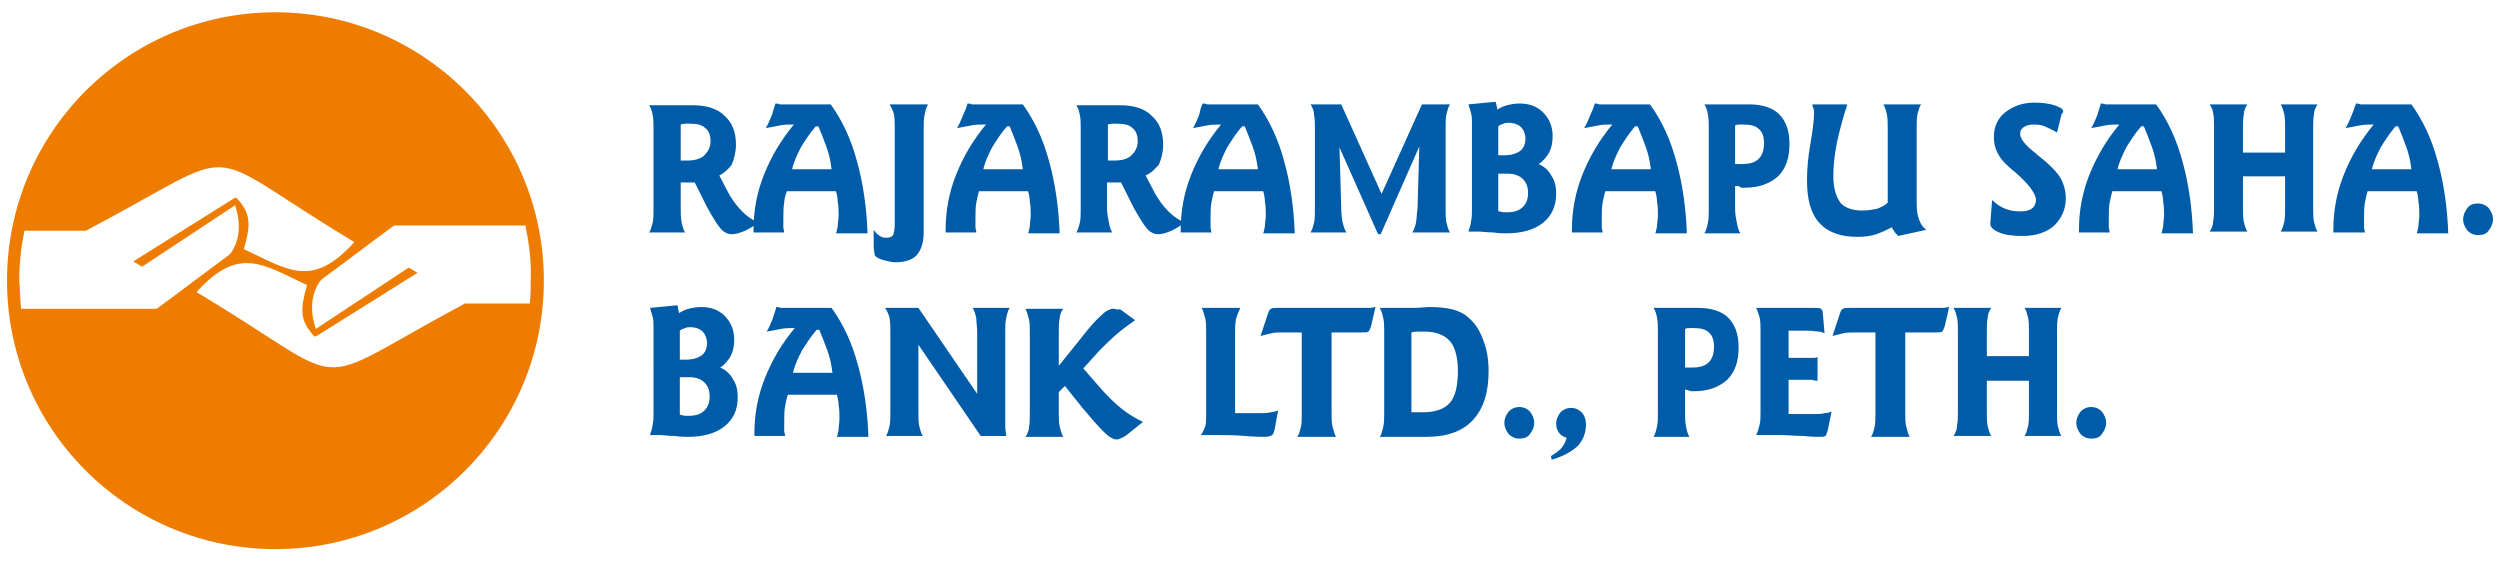
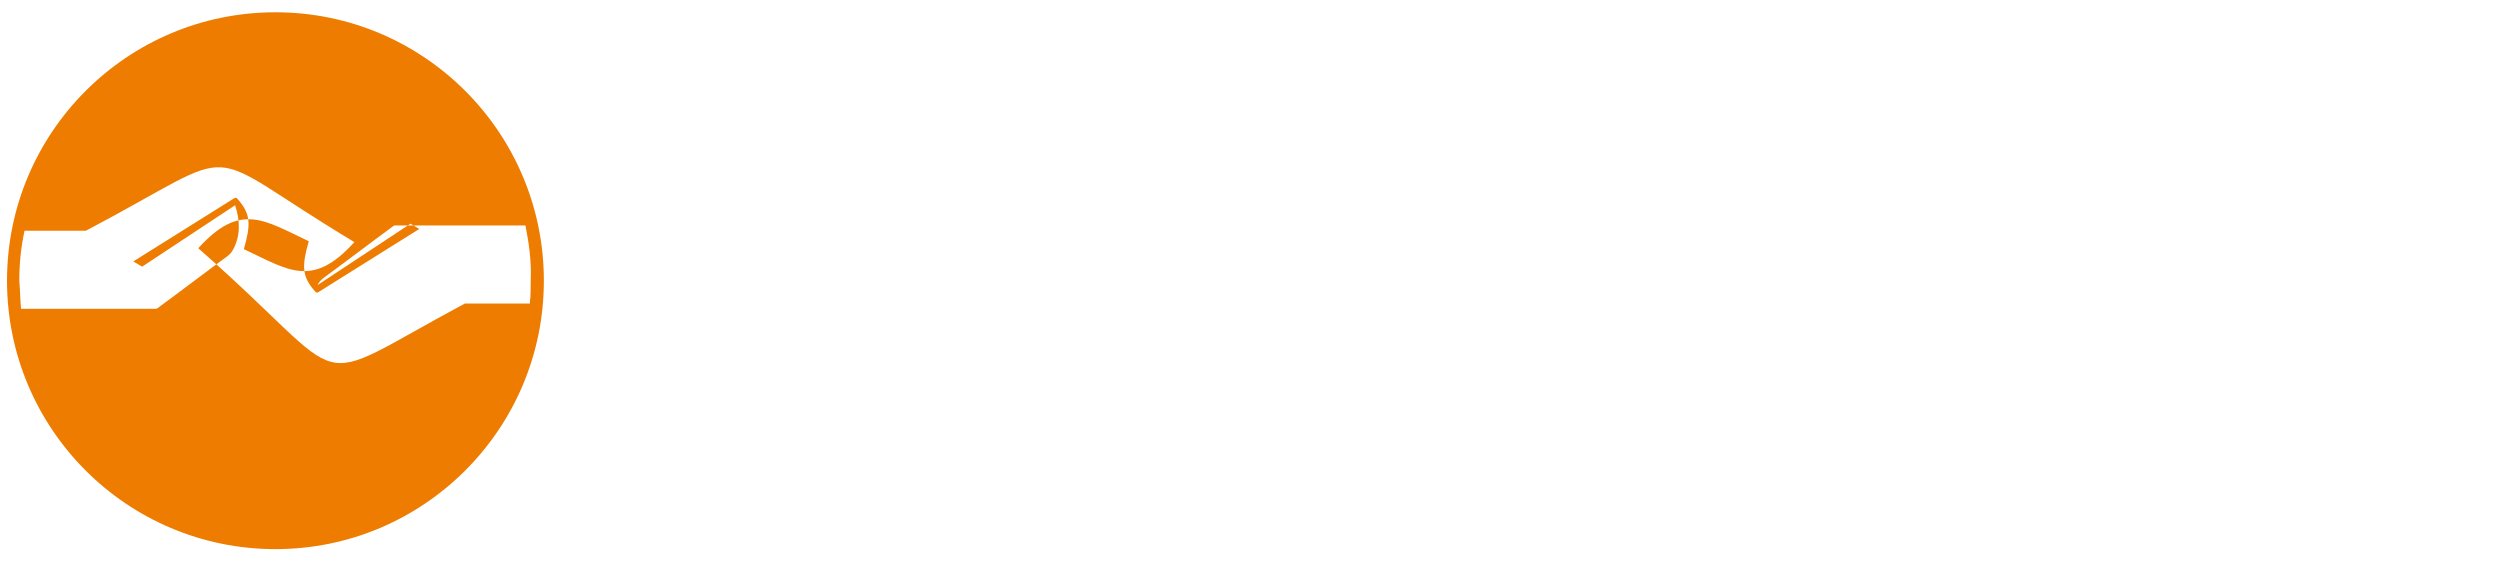
<svg xmlns="http://www.w3.org/2000/svg" version="1.1" id="Layer_1" x="0px" y="0px" viewBox="0 0 285 64" style="enable-background:new 0 0 285 64;" xml:space="preserve">
  <style type="text/css">
	.st0{fill:#005CA8;}
	.st1{fill-rule:evenodd;clip-rule:evenodd;fill:#EE7C00;}
</style>
  <g>
-     <path class="st0" d="M238.4,46.4c0.5,0,0.9,0.2,1.2,0.5c0.3,0.4,0.5,0.8,0.5,1.3c0,0.5-0.2,0.9-0.5,1.3c-0.3,0.4-0.7,0.5-1.2,0.5   c-0.5,0-0.9-0.2-1.2-0.5c-0.3-0.4-0.5-0.8-0.5-1.3c0-0.5,0.2-0.9,0.5-1.3C237.5,46.6,237.9,46.4,238.4,46.4 M222.7,35.1h4.3   c-0.2,0.3-0.4,0.7-0.4,1.1c-0.1,0.5-0.1,1-0.1,1.6v2.8h4.8v-2.8c0-0.6,0-1.2-0.1-1.6c-0.1-0.4-0.2-0.8-0.4-1.1h4.2   c-0.2,0.3-0.3,0.7-0.4,1.1c-0.1,0.5-0.1,1-0.1,1.6V47c0,0.6,0,1.2,0.1,1.6c0.1,0.4,0.2,0.8,0.4,1.1h-4.2c0.2-0.3,0.3-0.7,0.4-1.1   c0.1-0.4,0.1-1,0.1-1.6v-3.6h-4.8V47c0,0.6,0,1.2,0.1,1.6c0.1,0.4,0.2,0.8,0.4,1.1h-4.3c0.2-0.3,0.4-0.7,0.4-1.2   c0.1-0.4,0.1-1,0.1-1.6v-9.1c0-0.6,0-1.2-0.1-1.6C223,35.8,222.9,35.4,222.7,35.1z M222.2,35l-0.5,2.2c-0.1,0.3-0.2,0.5-0.3,0.6   c-0.1,0.1-0.4,0.1-0.9,0.1h-3.3V47c0,0.6,0,1.2,0.1,1.6c0.1,0.4,0.2,0.8,0.4,1.2h-4.4c0.2-0.3,0.3-0.7,0.4-1.1   c0.1-0.4,0.1-1,0.1-1.7v-9.1h-2.6c-0.3,0-0.7,0-1.1,0.1c-0.4,0.1-0.8,0.2-1.2,0.3l0.9-2.7c0.1-0.2,0.1-0.3,0.3-0.4   c0.1-0.1,0.4-0.1,0.8-0.1h9.6c0.4,0,0.7,0,1,0C221.8,35.1,222,35,222.2,35z M200.2,35.1c0.1,0,0.3,0,0.5,0c0.6,0,1.1,0,1.2,0h4.9   c0.4,0,0.6,0,0.8,0.1c0.1,0.1,0.2,0.3,0.2,0.5L208,38c-0.2-0.1-0.4-0.2-0.7-0.2c-0.2,0-0.7-0.1-1.2-0.1h-2.2v3.1h2   c0.4,0,0.6,0,0.8,0c0.2,0,0.3,0,0.5-0.1v2.7c-0.2,0-0.4,0-0.6-0.1c-0.2,0-0.4,0-0.7,0h-2v3.9h2.9c0.5,0,0.9,0,1.2-0.1   c0.3,0,0.6-0.1,0.8-0.2l-0.4,2c-0.1,0.4-0.2,0.7-0.3,0.8c-0.1,0.1-0.4,0.1-0.9,0.1c-0.1,0-0.7,0-1.6-0.1c-0.9,0-1.8-0.1-2.6-0.1   c-0.4,0-0.8,0-1.3,0c-0.5,0-1,0-1.5,0c0.2-0.4,0.3-0.8,0.4-1.2c0.1-0.4,0.1-0.9,0.1-1.5v-9.2c0-0.6,0-1-0.1-1.5   C200.5,35.9,200.4,35.5,200.2,35.1z M192.1,41.9c0.1,0,0.3,0,0.4,0c0.1,0,0.3,0,0.4,0c0.9,0,1.5-0.2,1.9-0.6c0.4-0.4,0.6-1,0.6-1.8   c0-0.7-0.2-1.3-0.6-1.6c-0.4-0.4-1-0.5-1.8-0.5c-0.1,0-0.3,0-0.4,0c-0.2,0-0.3,0-0.5,0.1V41.9z M192.1,44.4V47c0,0.6,0,1.1,0.1,1.6   c0.1,0.5,0.2,0.9,0.4,1.2h-4.1c0.2-0.3,0.3-0.7,0.4-1.2c0.1-0.4,0.1-1,0.1-1.6v-9.1c0-0.6,0-1.2-0.1-1.7c-0.1-0.5-0.2-0.8-0.4-1.1   c0.1,0,0.3,0,0.5,0c0.7,0,1.2,0,1.5,0h0.4c0.1,0,0.4,0,1,0c0.6,0,1.1,0,1.7,0c1.5,0,2.7,0.4,3.4,1.1c0.8,0.8,1.2,1.9,1.2,3.4   c0,1.6-0.4,2.8-1.3,3.7c-0.9,0.8-2.1,1.3-3.8,1.3c-0.1,0-0.2,0-0.4,0C192.6,44.5,192.4,44.5,192.1,44.4z M176.9,52.4l-0.1-0.4   c0.5-0.3,0.9-0.6,1.2-0.9c0.3-0.4,0.5-0.8,0.6-1.2c-0.4-0.1-0.7-0.3-0.9-0.6c-0.2-0.3-0.3-0.6-0.3-1c0-0.5,0.2-0.9,0.5-1.3   c0.3-0.3,0.7-0.5,1.2-0.5c0.5,0,0.9,0.2,1.2,0.5c0.3,0.3,0.5,0.8,0.5,1.4c0,0.9-0.3,1.8-1,2.5C179,51.6,178,52.1,176.9,52.4z    M173.2,46.4c0.5,0,0.9,0.2,1.2,0.5c0.3,0.4,0.5,0.8,0.5,1.3c0,0.5-0.2,0.9-0.5,1.3c-0.3,0.4-0.7,0.5-1.2,0.5s-0.9-0.2-1.2-0.5   c-0.3-0.4-0.5-0.8-0.5-1.3c0-0.5,0.2-0.9,0.5-1.3C172.3,46.6,172.7,46.4,173.2,46.4z M161,47L161,47c0.6,0,1,0,1.2,0   c1.5,0,2.5-0.4,3.1-1.1c0.6-0.7,0.9-1.9,0.9-3.6c0-1.5-0.3-2.7-0.9-3.4c-0.6-0.7-1.6-1.1-2.9-1.1c-0.2,0-0.5,0-0.7,0   c-0.2,0-0.5,0-0.8,0.1V47z M157.3,49.8c0.2-0.3,0.3-0.7,0.4-1.2c0.1-0.4,0.1-1,0.1-1.6v-9.1c0-0.6,0-1.2-0.1-1.6   c-0.1-0.5-0.2-0.8-0.4-1.2c0.1,0,0.5,0,1,0c0.5,0,0.9,0,1.2,0c0.4,0,0.9,0,1.7,0c0.7,0,1.3-0.1,1.7-0.1c1.1,0,2.1,0.1,2.8,0.3   c0.7,0.2,1.3,0.5,1.8,1c0.7,0.6,1.2,1.4,1.6,2.5c0.4,1,0.6,2.2,0.6,3.5c0,2.5-0.6,4.3-1.8,5.6c-1.2,1.3-3,1.9-5.3,1.9   c-0.5,0-1.1,0-1.9,0c-0.7,0-1.2,0-1.4,0c-0.3,0-0.7,0-1.4,0C157.5,49.8,157.4,49.8,157.3,49.8z M156.8,35l-0.5,2.2   c-0.1,0.3-0.2,0.5-0.3,0.6c-0.1,0.1-0.4,0.1-0.9,0.1h-3.3V47c0,0.6,0,1.2,0.1,1.6c0.1,0.4,0.2,0.8,0.4,1.2h-4.4   c0.2-0.3,0.3-0.7,0.4-1.1c0.1-0.4,0.1-1,0.1-1.7v-9.1H146c-0.3,0-0.7,0-1.1,0.1c-0.4,0.1-0.8,0.2-1.2,0.3l0.9-2.7   c0.1-0.2,0.1-0.3,0.3-0.4c0.1-0.1,0.4-0.1,0.8-0.1h9.6c0.4,0,0.7,0,1,0C156.4,35.1,156.6,35,156.8,35z M137,35.1h4.4   c-0.2,0.4-0.4,0.9-0.5,1.3c-0.1,0.5-0.1,1-0.1,1.7v0.5v8.5h3c0.4,0,0.7,0,1-0.1c0.3,0,0.6-0.1,0.9-0.2l-0.4,2.2   c-0.1,0.3-0.1,0.5-0.3,0.6c-0.1,0.1-0.4,0.2-0.8,0.2c-0.3,0-1.1,0-2.3-0.1c-1.2-0.1-2.2-0.1-3-0.1c-0.3,0-0.6,0-1.1,0   c-0.4,0-0.7,0-0.9,0c0.2-0.3,0.4-0.7,0.5-1c0.1-0.3,0.1-0.8,0.1-1.2v-9.4c0-0.7,0-1.3-0.1-1.7C137.3,36,137.2,35.5,137,35.1z    M127.9,35.4l1.5,1.1c-0.7,0.5-1.4,1-2.1,1.6c-0.7,0.6-1.3,1.2-2,1.9l-1.8,2l2,2.3c0.8,0.9,1.6,1.7,2.5,2.4   c0.9,0.7,1.7,1.1,2.3,1.4c-1,0.8-1.6,1.3-2,1.6c-0.4,0.2-0.7,0.4-1,0.4c-0.4,0-0.9-0.3-1.5-0.9c-0.6-0.6-1.4-1.5-2.4-2.7l-2-2.5   l-0.7,0.7V47c0,0.6,0,1.2,0.1,1.6c0.1,0.4,0.2,0.8,0.4,1.2h-4.3c0.2-0.3,0.4-0.7,0.4-1.1c0.1-0.4,0.1-1,0.1-1.6v-9.1   c0-0.6,0-1.2-0.1-1.6c-0.1-0.4-0.2-0.8-0.4-1.2h4.3c-0.2,0.3-0.4,0.7-0.4,1.1c-0.1,0.5-0.1,1-0.1,1.7v3.7l2.5-3.1   c1-1.3,1.8-2.2,2.4-2.7c0.5-0.5,1-0.7,1.3-0.7c0.1,0,0.3,0,0.4,0.1C127.6,35.2,127.8,35.3,127.9,35.4z M100.9,35.1h3.8l6.7,9.8v-7   c0-0.6-0.1-1.2-0.1-1.6c-0.1-0.5-0.2-0.8-0.4-1.2h4.2c-0.2,0.3-0.3,0.7-0.4,1.2c-0.1,0.4-0.1,1-0.1,1.6v9.8c0,0.3,0,0.7,0,1   c0,0.3,0.1,0.7,0.1,1h-2.9l-7.1-10.4V47c0,0.6,0,1.2,0.1,1.6c0.1,0.4,0.2,0.8,0.4,1.1h-4.2c0.2-0.3,0.3-0.7,0.4-1.1   c0.1-0.4,0.1-1,0.1-1.6v-9.1c0-0.7,0-1.2-0.1-1.7C101.3,35.8,101.1,35.4,100.9,35.1z M88.5,35c0.1,0,0.3,0,0.5,0.1   c0.2,0,0.4,0,0.7,0h0.5h4.6c1.3,1.8,2.3,3.9,3,6.5c0.7,2.5,1.1,5.3,1.2,8.2h-3.6c0.1-0.2,0.1-0.4,0.2-0.8c0-0.4,0.1-0.8,0.1-1.3   c0-0.5,0-1-0.1-1.5c0-0.4-0.1-0.9-0.2-1.2h-5.6c-0.1,0.3-0.2,0.8-0.3,1.3c-0.1,0.5-0.1,1.3-0.1,2.1c0,0.2,0,0.5,0,0.7   c0,0.2,0.1,0.4,0.1,0.6h-3.5v-0.3c0-2.2,0.4-4.3,1.2-6.3c0.8-2,1.9-3.9,3.4-5.7h-0.3c-0.3,0-0.8,0-1.3,0.1c-0.5,0.1-1,0.2-1.6,0.3   c0.3-0.5,0.5-1,0.7-1.5C88.2,35.9,88.4,35.5,88.5,35z M93.1,37.6c-0.7,0.8-1.2,1.6-1.7,2.4c-0.4,0.8-0.8,1.6-1,2.5h4.5   c-0.1-0.9-0.3-1.8-0.6-2.6c-0.3-0.8-0.6-1.6-0.9-2.3H93.1z M77.2,34.8c0.1,0.1,0.1,0.3,0.1,0.4c0,0.1,0.1,0.3,0.1,0.5   c0.3-0.2,0.7-0.4,1.1-0.5c0.4-0.1,0.9-0.2,1.4-0.2c1.1,0,2,0.3,2.7,1c0.7,0.7,1.1,1.6,1.1,2.7c0,0.7-0.1,1.3-0.4,1.9   c-0.3,0.5-0.7,1-1.2,1.3c0.7,0.3,1.2,0.8,1.5,1.4c0.4,0.6,0.5,1.3,0.5,2c0,1.4-0.5,2.5-1.5,3.3c-1,0.8-2.4,1.2-4.2,1.2   c-0.3,0-0.8,0-1.5-0.1c-0.7,0-1.2-0.1-1.6-0.1c-0.1,0-0.3,0-0.5,0c-0.2,0-0.4,0-0.7,0c0.1-0.4,0.3-0.8,0.3-1.2   c0.1-0.4,0.1-0.8,0.1-1.2V37.1c0-0.3,0-0.6-0.1-1c-0.1-0.3-0.2-0.7-0.3-1L77.2,34.8z M77.6,41c0.2,0,0.3,0,0.4,0c0.1,0,0.2,0,0.2,0   c0.8,0,1.4-0.2,1.8-0.5c0.4-0.3,0.6-0.8,0.6-1.4c0-0.5-0.2-1-0.5-1.3c-0.3-0.3-0.8-0.5-1.4-0.5c-0.2,0-0.4,0-0.6,0.1   c-0.2,0.1-0.4,0.1-0.6,0.3V41z M77.6,47.3c0.2,0,0.3,0.1,0.5,0.1c0.2,0,0.3,0,0.5,0c0.7,0,1.3-0.2,1.7-0.6c0.4-0.4,0.6-0.9,0.6-1.6   c0-0.7-0.2-1.2-0.6-1.6c-0.4-0.4-1-0.6-1.7-0.6c-0.2,0-0.6,0-1,0h-0.1V47.3z M282.5,23.2c0.5,0,0.9,0.2,1.2,0.5   c0.3,0.4,0.5,0.8,0.5,1.3c0,0.5-0.2,0.9-0.5,1.3c-0.3,0.4-0.7,0.5-1.2,0.5c-0.5,0-0.9-0.2-1.2-0.5c-0.3-0.4-0.5-0.8-0.5-1.3   c0-0.5,0.2-0.9,0.5-1.3C281.6,23.3,282,23.2,282.5,23.2z M268.6,11.8c0.1,0,0.3,0,0.5,0.1c0.2,0,0.4,0,0.7,0h0.5h4.6   c1.3,1.8,2.3,3.9,3,6.5c0.7,2.5,1.1,5.3,1.2,8.2h-3.6c0.1-0.2,0.1-0.4,0.2-0.8c0-0.4,0.1-0.8,0.1-1.3c0-0.5,0-1-0.1-1.5   c0-0.4-0.1-0.9-0.2-1.2h-5.6c-0.1,0.3-0.2,0.8-0.3,1.3c-0.1,0.5-0.1,1.3-0.1,2.1c0,0.2,0,0.5,0,0.7c0,0.2,0.1,0.4,0.1,0.6H266v-0.3   c0-2.2,0.4-4.3,1.2-6.3c0.8-2,1.9-3.9,3.4-5.7h-0.3c-0.4,0-0.8,0-1.3,0.1c-0.5,0.1-1,0.2-1.6,0.3c0.3-0.5,0.5-1,0.7-1.5   C268.3,12.7,268.4,12.2,268.6,11.8z M273.1,14.4c-0.7,0.8-1.2,1.6-1.7,2.4c-0.4,0.8-0.8,1.6-1,2.5h4.5c-0.1-0.9-0.3-1.8-0.6-2.6   c-0.3-0.8-0.6-1.6-0.9-2.3H273.1z M251.9,11.9h4.3c-0.2,0.3-0.4,0.7-0.4,1.1c-0.1,0.5-0.1,1-0.1,1.6v2.8h4.8v-2.8   c0-0.6,0-1.2-0.1-1.6c-0.1-0.4-0.2-0.8-0.4-1.1h4.2c-0.2,0.3-0.4,0.7-0.4,1.1c-0.1,0.5-0.1,1-0.1,1.6v9.1c0,0.6,0,1.2,0.1,1.6   c0.1,0.4,0.2,0.8,0.4,1.1h-4.2c0.2-0.3,0.3-0.7,0.4-1.1c0.1-0.4,0.1-1,0.1-1.6v-3.6h-4.8v3.6c0,0.6,0,1.2,0.1,1.6   c0.1,0.4,0.2,0.8,0.4,1.1h-4.3c0.2-0.3,0.4-0.7,0.4-1.2c0.1-0.4,0.1-1,0.1-1.6v-9.1c0-0.6,0-1.2-0.1-1.6   C252.3,12.6,252.1,12.2,251.9,11.9z M239.5,11.8c0.1,0,0.3,0,0.5,0.1c0.2,0,0.4,0,0.7,0h0.5h4.6c1.3,1.8,2.3,3.9,3,6.5   c0.7,2.5,1.1,5.3,1.2,8.2h-3.6c0.1-0.2,0.1-0.4,0.2-0.8c0-0.4,0.1-0.8,0.1-1.3c0-0.5,0-1-0.1-1.5c0-0.4-0.1-0.9-0.2-1.2h-5.6   c-0.1,0.3-0.2,0.8-0.3,1.3c-0.1,0.5-0.1,1.3-0.1,2.1c0,0.2,0,0.5,0,0.7c0,0.2,0.1,0.4,0.1,0.6H237v-0.3c0-2.2,0.4-4.3,1.2-6.3   c0.8-2,1.9-3.9,3.4-5.7h-0.3c-0.3,0-0.8,0-1.3,0.1c-0.5,0.1-1,0.2-1.6,0.3c0.3-0.5,0.5-1,0.7-1.5C239.2,12.7,239.4,12.2,239.5,11.8   z M244.1,14.4c-0.7,0.8-1.2,1.6-1.7,2.4c-0.4,0.8-0.8,1.6-1,2.5h4.5c-0.1-0.9-0.3-1.8-0.6-2.6c-0.3-0.8-0.6-1.6-0.9-2.3H244.1z    M235,13.1l-0.5,2c-0.5-0.3-1-0.5-1.4-0.7c-0.5-0.2-0.9-0.2-1.3-0.2c-0.5,0-0.8,0.1-1.1,0.3c-0.3,0.2-0.4,0.4-0.4,0.8   c0,0.5,0.6,1.3,1.8,2.2l0.1,0.1c1.4,1.1,2.3,2,2.7,2.7c0.4,0.7,0.6,1.5,0.6,2.3c0,1.3-0.5,2.3-1.3,3.1c-0.9,0.8-2.1,1.2-3.6,1.2   c-1.1,0-2-0.1-2.7-0.4c-0.7-0.3-1-0.6-1-1v-0.1l0.2-2.6c0.5,0.5,1,0.8,1.5,1c0.5,0.2,1.1,0.3,1.7,0.3c0.6,0,1-0.1,1.3-0.3   c0.3-0.2,0.5-0.6,0.5-1c0-0.7-0.8-1.8-2.4-3.2c-0.3-0.2-0.5-0.4-0.7-0.6c-0.6-0.5-1-1-1.3-1.6c-0.3-0.6-0.4-1.2-0.4-1.8   c0-1.1,0.4-2.1,1.3-2.8c0.9-0.7,2-1.1,3.3-1.1c0.9,0,1.7,0.1,2.3,0.3c0.6,0.2,1,0.4,1,0.7c0,0,0,0.1,0,0.1   C235.1,12.9,235,13,235,13.1z M206.6,11.9h4c-0.5,1.5-0.9,3-1.2,4.4c-0.3,1.5-0.4,2.7-0.4,3.8c0,1.3,0.3,2.3,0.8,3   c0.5,0.6,1.4,0.9,2.5,0.9c0.6,0,1.2-0.1,1.7-0.2c0.5-0.2,0.9-0.4,1.2-0.7v-8.4c0-0.7,0-1.2-0.1-1.7c-0.1-0.4-0.2-0.8-0.4-1.1h4.3   c-0.2,0.3-0.3,0.7-0.4,1.1c-0.1,0.4-0.1,1-0.1,1.8v8.4c0,0.8,0.1,1.4,0.3,1.9c0.2,0.5,0.4,0.8,0.8,1.1l-3.2,0.7   c-0.2-0.2-0.4-0.4-0.5-0.6c-0.1-0.1-0.2-0.3-0.2-0.4c-0.6,0.3-1.2,0.6-1.8,0.8c-0.6,0.2-1.3,0.3-2.1,0.3c-2,0-3.4-0.5-4.4-1.6   c-1-1.1-1.4-2.7-1.4-4.9c0-1.1,0.1-2.5,0.4-4.2c0.3-1.7,0.4-2.8,0.4-3.3c0-0.1,0-0.3,0-0.4C206.7,12.2,206.6,12.1,206.6,11.9z    M197.8,18.7c0.1,0,0.3,0,0.4,0c0.1,0,0.3,0,0.4,0c0.9,0,1.5-0.2,1.9-0.6c0.4-0.4,0.6-1,0.6-1.8c0-0.7-0.2-1.3-0.6-1.6   c-0.4-0.4-1-0.5-1.8-0.5c-0.1,0-0.3,0-0.4,0c-0.2,0-0.3,0-0.5,0.1V18.7z M197.8,21.2v2.6c0,0.6,0.1,1.1,0.2,1.6   c0.1,0.5,0.2,0.9,0.4,1.2h-4.1c0.2-0.3,0.3-0.7,0.4-1.2c0.1-0.4,0.1-1,0.1-1.6v-9.1c0-0.6,0-1.2-0.1-1.7c-0.1-0.5-0.2-0.8-0.4-1.1   c0.1,0,0.3,0,0.5,0c0.7,0,1.2,0,1.5,0h0.4c0.1,0,0.4,0,1,0c0.6,0,1.1,0,1.7,0c1.5,0,2.7,0.4,3.4,1.1c0.8,0.8,1.2,1.9,1.2,3.4   c0,1.6-0.4,2.8-1.3,3.7c-0.9,0.8-2.1,1.3-3.8,1.3c-0.1,0-0.2,0-0.4,0C198.3,21.2,198.1,21.2,197.8,21.2z M181.8,11.8   c0.1,0,0.3,0,0.5,0.1c0.2,0,0.4,0,0.7,0h0.5h4.6c1.3,1.8,2.3,3.9,3,6.5c0.7,2.5,1.1,5.3,1.2,8.2h-3.6c0.1-0.2,0.1-0.4,0.2-0.8   c0-0.4,0.1-0.8,0.1-1.3c0-0.5,0-1-0.1-1.5c0-0.4-0.1-0.9-0.2-1.2H183c-0.1,0.3-0.2,0.8-0.3,1.3c-0.1,0.5-0.1,1.3-0.1,2.1   c0,0.2,0,0.5,0,0.7c0,0.2,0.1,0.4,0.1,0.6h-3.5v-0.3c0-2.2,0.4-4.3,1.2-6.3c0.8-2,1.9-3.9,3.4-5.7h-0.3c-0.4,0-0.8,0-1.3,0.1   c-0.5,0.1-1,0.2-1.6,0.3c0.3-0.5,0.5-1,0.7-1.5C181.5,12.7,181.7,12.2,181.8,11.8z M186.4,14.4c-0.7,0.8-1.2,1.6-1.7,2.4   c-0.4,0.8-0.8,1.6-1,2.5h4.5c-0.1-0.9-0.3-1.8-0.6-2.6c-0.3-0.8-0.6-1.6-0.9-2.3H186.4z M170.5,11.6c0,0.1,0.1,0.3,0.1,0.4   c0,0.1,0.1,0.3,0.1,0.5c0.3-0.2,0.7-0.4,1.1-0.5c0.4-0.1,0.9-0.2,1.4-0.2c1.1,0,2,0.3,2.7,1c0.7,0.7,1.1,1.6,1.1,2.7   c0,0.7-0.1,1.3-0.4,1.9c-0.3,0.5-0.7,1-1.2,1.3c0.7,0.3,1.2,0.8,1.5,1.4c0.4,0.6,0.5,1.3,0.5,2c0,1.4-0.5,2.5-1.5,3.3   c-1,0.8-2.4,1.2-4.2,1.2c-0.3,0-0.8,0-1.5-0.1c-0.7,0-1.2-0.1-1.6-0.1c-0.1,0-0.3,0-0.5,0c-0.2,0-0.4,0-0.7,0   c0.1-0.4,0.3-0.8,0.3-1.2c0.1-0.4,0.1-0.8,0.1-1.2V13.9c0-0.3,0-0.6-0.1-1c-0.1-0.3-0.2-0.7-0.3-1L170.5,11.6z M170.9,17.7   c0.2,0,0.3,0,0.4,0c0.1,0,0.2,0,0.2,0c0.8,0,1.4-0.2,1.8-0.5c0.4-0.3,0.6-0.8,0.6-1.4c0-0.5-0.2-1-0.5-1.3   c-0.3-0.3-0.8-0.5-1.4-0.5c-0.2,0-0.4,0-0.6,0.1c-0.2,0.1-0.4,0.1-0.6,0.3V17.7z M170.9,24.1c0.2,0,0.3,0.1,0.5,0.1   c0.2,0,0.3,0,0.5,0c0.7,0,1.3-0.2,1.7-0.6c0.4-0.4,0.6-0.9,0.6-1.6c0-0.7-0.2-1.2-0.6-1.6c-0.4-0.4-1-0.6-1.7-0.6c-0.2,0-0.6,0-1,0   h-0.1V24.1z M149.4,11.9h3.5l4.6,10.2l4.6-10.2h3.2c-0.2,0.3-0.3,0.7-0.4,1.1c-0.1,0.4-0.1,1-0.1,1.7v9.1c0,0.7,0,1.2,0.1,1.6   c0.1,0.4,0.2,0.8,0.4,1.1H161c0.2-0.3,0.3-0.6,0.4-1c0.1-0.4,0.1-1,0.2-1.8l0.2-7l-4.4,10h-0.3l-4.4-9.9l0.2,6.9   c0,0.8,0.1,1.4,0.2,1.8c0.1,0.4,0.2,0.7,0.4,1h-4.1c0.2-0.3,0.3-0.7,0.4-1.1c0.1-0.4,0.1-1,0.1-1.6v-9.1c0-0.6,0-1.2-0.1-1.6   C149.8,12.6,149.6,12.2,149.4,11.9z M137.1,11.8c0.1,0,0.3,0,0.5,0.1c0.2,0,0.4,0,0.7,0h0.5h4.6c1.3,1.8,2.3,3.9,3,6.5   c0.7,2.5,1.1,5.3,1.2,8.2h-3.6c0.1-0.2,0.1-0.4,0.2-0.8c0-0.4,0.1-0.8,0.1-1.3c0-0.5,0-1-0.1-1.5c0-0.4-0.1-0.9-0.2-1.2h-5.6   c-0.1,0.3-0.2,0.8-0.3,1.3c-0.1,0.5-0.1,1.3-0.1,2.1c0,0.2,0,0.5,0,0.7c0,0.2,0.1,0.4,0.1,0.6h-3.5v-0.3c0-2.2,0.4-4.3,1.2-6.3   c0.8-2,1.9-3.9,3.4-5.7h-0.3c-0.4,0-0.8,0-1.3,0.1c-0.5,0.1-1,0.2-1.6,0.3c0.3-0.5,0.5-1,0.7-1.5C136.8,12.7,136.9,12.2,137.1,11.8   z M141.6,14.4c-0.7,0.8-1.2,1.6-1.7,2.4c-0.4,0.8-0.8,1.6-1,2.5h4.5c-0.1-0.9-0.3-1.8-0.6-2.6c-0.3-0.8-0.6-1.6-0.9-2.3H141.6z    M126.3,18.3c0.1,0,0.1,0,0.2,0c0.1,0,0.1,0,0.1,0h0.5c0.8,0,1.5-0.2,1.9-0.6c0.4-0.4,0.7-0.9,0.7-1.6c0-0.7-0.2-1.2-0.6-1.5   c-0.4-0.4-1-0.5-1.8-0.5c-0.1,0-0.2,0-0.4,0c-0.1,0-0.3,0-0.6,0.1V18.3z M130.6,20l1.1,2.1c0.4,0.7,0.9,1.4,1.5,2   c0.6,0.6,1.2,1,1.9,1.3c-0.7,0.4-1.2,0.8-1.8,1c-0.5,0.2-0.9,0.3-1.3,0.3c-0.4,0-0.9-0.2-1.3-0.7c-0.4-0.5-0.9-1.3-1.5-2.4   l-1.4-2.8c-0.2,0-0.4,0-0.6,0c-0.2,0-0.4,0-0.6,0h-0.4v2.9c0,0.6,0.1,1.1,0.2,1.6c0.1,0.5,0.2,0.9,0.4,1.2h-4.1   c0.2-0.3,0.3-0.7,0.4-1.1c0.1-0.4,0.1-1,0.1-1.6v-9.1c0-0.6,0-1.2-0.1-1.6c-0.1-0.5-0.2-0.8-0.4-1.1c0.1,0,0.1,0,0.3,0   c0.8,0,1.3,0,1.6,0c0.3,0,0.8,0,1.5,0c0.7,0,1.2,0,1.6,0c1.6,0,2.8,0.4,3.6,1.2c0.9,0.8,1.3,1.9,1.3,3.3c0,0.8-0.2,1.6-0.5,2.3   C131.7,19.2,131.3,19.7,130.6,20z M110.3,11.8c0.1,0,0.3,0,0.5,0.1c0.2,0,0.4,0,0.7,0h0.5h4.6c1.3,1.8,2.3,3.9,3,6.5   c0.7,2.5,1.1,5.3,1.2,8.2h-3.6c0.1-0.2,0.1-0.4,0.2-0.8c0-0.4,0.1-0.8,0.1-1.3c0-0.5,0-1-0.1-1.5c0-0.4-0.1-0.9-0.2-1.2h-5.6   c-0.1,0.3-0.2,0.8-0.3,1.3c-0.1,0.5-0.1,1.3-0.1,2.1c0,0.2,0,0.5,0,0.7c0,0.2,0.1,0.4,0.1,0.6h-3.5v-0.3c0-2.2,0.4-4.3,1.2-6.3   c0.8-2,1.9-3.9,3.4-5.7H112c-0.3,0-0.8,0-1.3,0.1c-0.5,0.1-1,0.2-1.6,0.3c0.3-0.5,0.5-1,0.7-1.5C110,12.7,110.2,12.2,110.3,11.8z    M114.8,14.4c-0.7,0.8-1.2,1.6-1.7,2.4c-0.4,0.8-0.8,1.6-1,2.5h4.5c-0.1-0.9-0.3-1.8-0.6-2.6c-0.3-0.8-0.6-1.6-0.9-2.3H114.8z    M101.4,11.9h4.4c-0.2,0.3-0.3,0.7-0.4,1.2c-0.1,0.5-0.1,1-0.1,1.6v11.8c0,1.2-0.3,2-0.8,2.6c-0.5,0.5-1.3,0.8-2.4,0.8   c-0.4,0-0.8-0.1-1.2-0.2c-0.4-0.1-0.7-0.2-1-0.4c-0.1-0.1-0.2-0.2-0.2-0.3c0-0.2-0.1-0.5-0.1-1v-1.8c0.2,0.3,0.5,0.6,0.7,0.7   c0.3,0.2,0.5,0.2,0.8,0.2c0.3,0,0.6-0.1,0.7-0.3c0.1-0.2,0.2-0.6,0.2-1.2v-11c0-0.6,0-1.1-0.1-1.6   C101.8,12.6,101.6,12.2,101.4,11.9z M88.4,11.8c0.1,0,0.3,0,0.5,0.1c0.2,0,0.4,0,0.7,0h0.5h4.6c1.3,1.8,2.3,3.9,3,6.5   c0.7,2.5,1.1,5.3,1.2,8.2h-3.6c0.1-0.2,0.1-0.4,0.2-0.8c0-0.4,0.1-0.8,0.1-1.3c0-0.5,0-1-0.1-1.5c0-0.4-0.1-0.9-0.2-1.2h-5.6   c-0.1,0.3-0.3,0.8-0.3,1.3c-0.1,0.5-0.1,1.3-0.1,2.1c0,0.2,0,0.5,0,0.7c0,0.2,0.1,0.4,0.1,0.6h-3.5v-0.3c0-2.2,0.4-4.3,1.2-6.3   c0.8-2,1.9-3.9,3.4-5.7h-0.3c-0.4,0-0.8,0-1.3,0.1c-0.5,0.1-1,0.2-1.6,0.3c0.3-0.5,0.5-1,0.7-1.5C88.1,12.7,88.3,12.2,88.4,11.8z    M93,14.4c-0.7,0.8-1.2,1.6-1.7,2.4c-0.4,0.8-0.8,1.6-1,2.5h4.5c-0.1-0.9-0.3-1.8-0.6-2.6c-0.3-0.8-0.6-1.6-0.9-2.3H93z M77.6,18.3   c0.1,0,0.1,0,0.2,0c0.1,0,0.1,0,0.1,0h0.5c0.8,0,1.5-0.2,1.9-0.6c0.4-0.4,0.7-0.9,0.7-1.6c0-0.7-0.2-1.2-0.6-1.5   c-0.4-0.4-1-0.5-1.8-0.5c-0.1,0-0.2,0-0.4,0c-0.1,0-0.3,0-0.6,0.1V18.3z M82,20l1.1,2.1c0.4,0.7,0.9,1.4,1.5,2   c0.6,0.6,1.2,1,1.9,1.3c-0.7,0.4-1.2,0.8-1.8,1c-0.5,0.2-0.9,0.3-1.3,0.3c-0.4,0-0.9-0.2-1.3-0.7c-0.4-0.5-0.9-1.3-1.5-2.4   l-1.4-2.8c-0.2,0-0.4,0-0.6,0c-0.2,0-0.4,0-0.6,0h-0.4v2.9c0,0.6,0,1.1,0.1,1.6c0.1,0.5,0.2,0.9,0.4,1.2h-4.1   c0.2-0.3,0.3-0.7,0.4-1.1c0.1-0.4,0.1-1,0.1-1.6v-9.1c0-0.6,0-1.2-0.1-1.6c-0.1-0.5-0.2-0.8-0.4-1.1c0.1,0,0.1,0,0.3,0   c0.8,0,1.3,0,1.6,0c0.3,0,0.8,0,1.5,0c0.7,0,1.2,0,1.6,0c1.6,0,2.8,0.4,3.6,1.2c0.9,0.8,1.3,1.9,1.3,3.3c0,0.8-0.2,1.6-0.5,2.3   C83.1,19.2,82.6,19.7,82,20z" />
-     <path class="st1" d="M2.4,35.2h15.3c0.1,0,0.2,0,0.3-0.1c2.6-1.9,5.2-3.9,7.8-5.8c0.4-0.3,0.6-0.5,0.8-0.9c0.8-1.5,0.8-3.2,0.2-5   l-10.6,7l-1-0.6c3.7-2.3,7.8-4.9,11.5-7.2c0.2-0.1,0.2-0.1,0.4,0.1c1.5,1.7,1.5,2.9,0.7,5.7c5.1,2.4,7.8,4.5,12.6-0.8   C21.9,16.5,28.6,16.4,9.8,26.3h-7c-0.4,1.8-0.6,3.7-0.6,5.7C2.3,33.1,2.3,34.2,2.4,35.2 M59.9,25.7H45.1c-0.1,0-0.2,0-0.3,0.1   c-2.6,1.9-5.2,3.9-7.8,5.8c-0.4,0.3-0.6,0.5-0.8,0.9c-0.8,1.5-0.8,3.2-0.2,5l10.6-7l1,0.6c-3.7,2.3-7.8,4.9-11.5,7.2   c-0.2,0.1-0.2,0.1-0.4-0.1c-1.5-1.7-1.5-2.9-0.7-5.7c-5.1-2.4-7.8-4.5-12.6,0.8C41,44.4,34.3,44.6,53,34.6h7.4   c0.1-0.9,0.1-1.7,0.1-2.6C60.6,29.8,60.3,27.7,59.9,25.7z M31.4,1.4C48.3,1.4,62,15.1,62,32S48.3,62.6,31.4,62.6   C14.5,62.6,0.8,48.9,0.8,32S14.5,1.4,31.4,1.4z" />
+     <path class="st1" d="M2.4,35.2h15.3c0.1,0,0.2,0,0.3-0.1c2.6-1.9,5.2-3.9,7.8-5.8c0.4-0.3,0.6-0.5,0.8-0.9c0.8-1.5,0.8-3.2,0.2-5   l-10.6,7l-1-0.6c3.7-2.3,7.8-4.9,11.5-7.2c0.2-0.1,0.2-0.1,0.4,0.1c1.5,1.7,1.5,2.9,0.7,5.7c5.1,2.4,7.8,4.5,12.6-0.8   C21.9,16.5,28.6,16.4,9.8,26.3h-7c-0.4,1.8-0.6,3.7-0.6,5.7C2.3,33.1,2.3,34.2,2.4,35.2 M59.9,25.7H45.1c-0.1,0-0.2,0-0.3,0.1   c-2.6,1.9-5.2,3.9-7.8,5.8c-0.4,0.3-0.6,0.5-0.8,0.9l10.6-7l1,0.6c-3.7,2.3-7.8,4.9-11.5,7.2   c-0.2,0.1-0.2,0.1-0.4-0.1c-1.5-1.7-1.5-2.9-0.7-5.7c-5.1-2.4-7.8-4.5-12.6,0.8C41,44.4,34.3,44.6,53,34.6h7.4   c0.1-0.9,0.1-1.7,0.1-2.6C60.6,29.8,60.3,27.7,59.9,25.7z M31.4,1.4C48.3,1.4,62,15.1,62,32S48.3,62.6,31.4,62.6   C14.5,62.6,0.8,48.9,0.8,32S14.5,1.4,31.4,1.4z" />
  </g>
</svg>